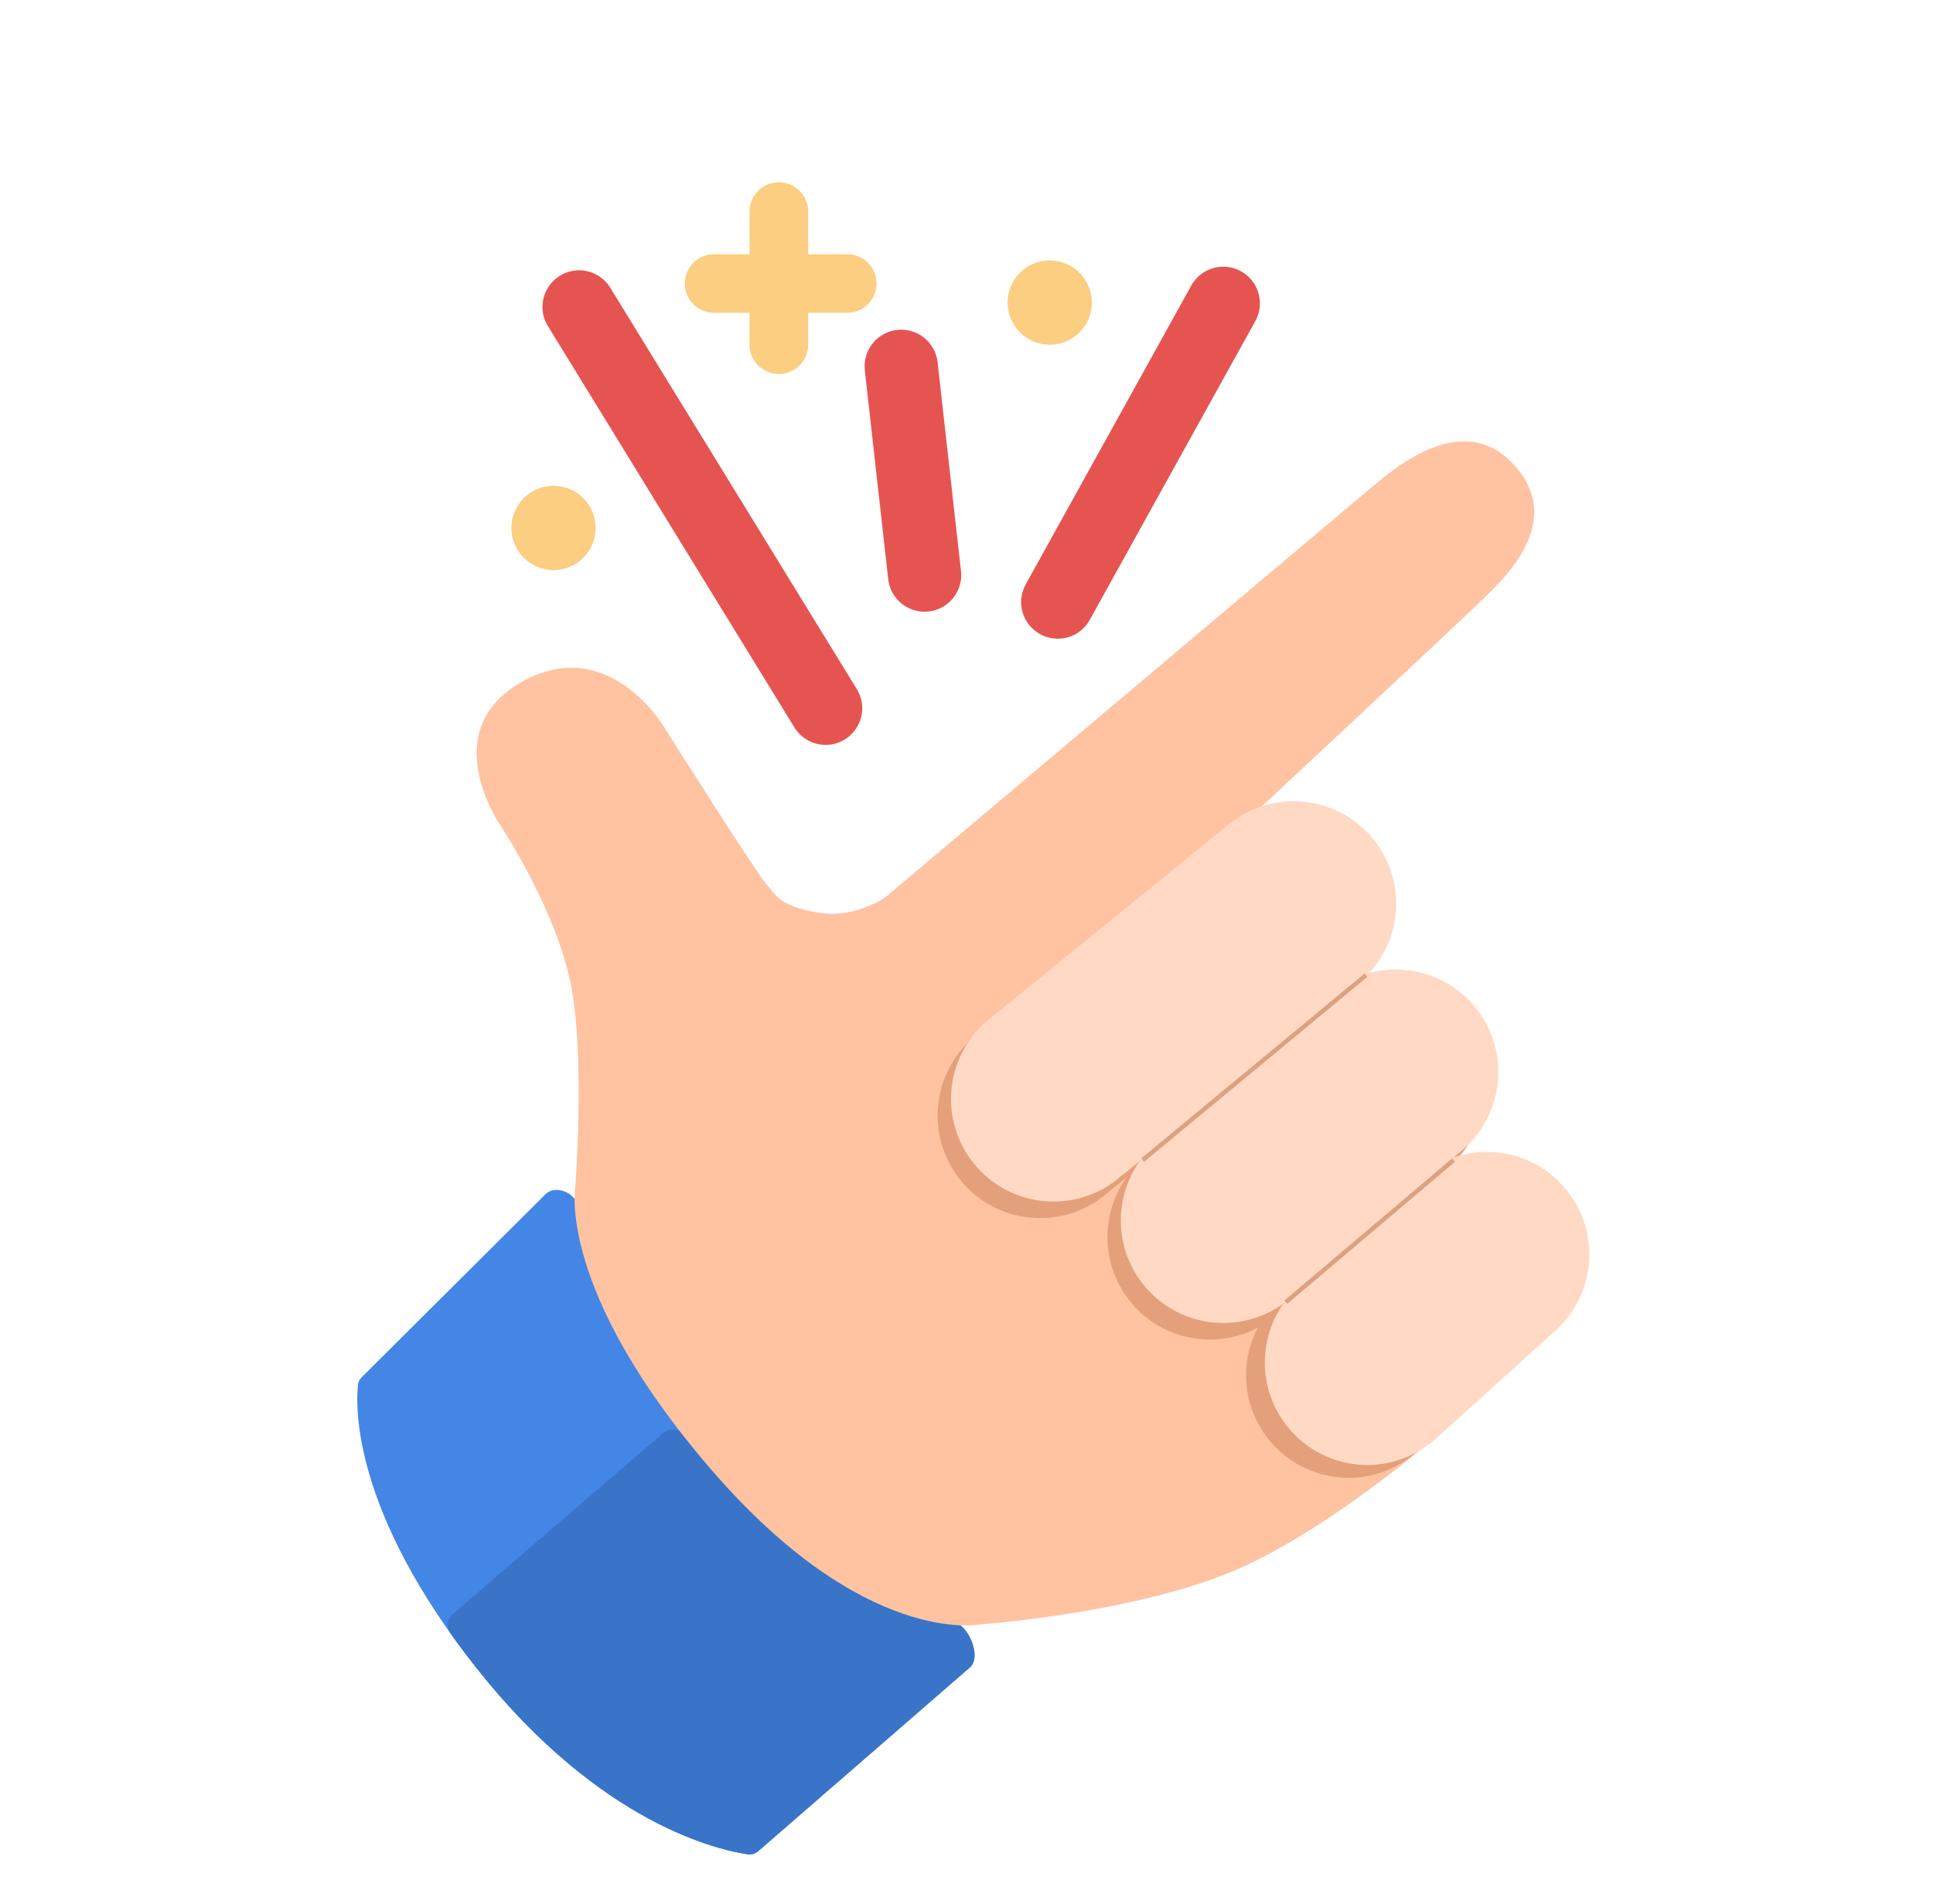
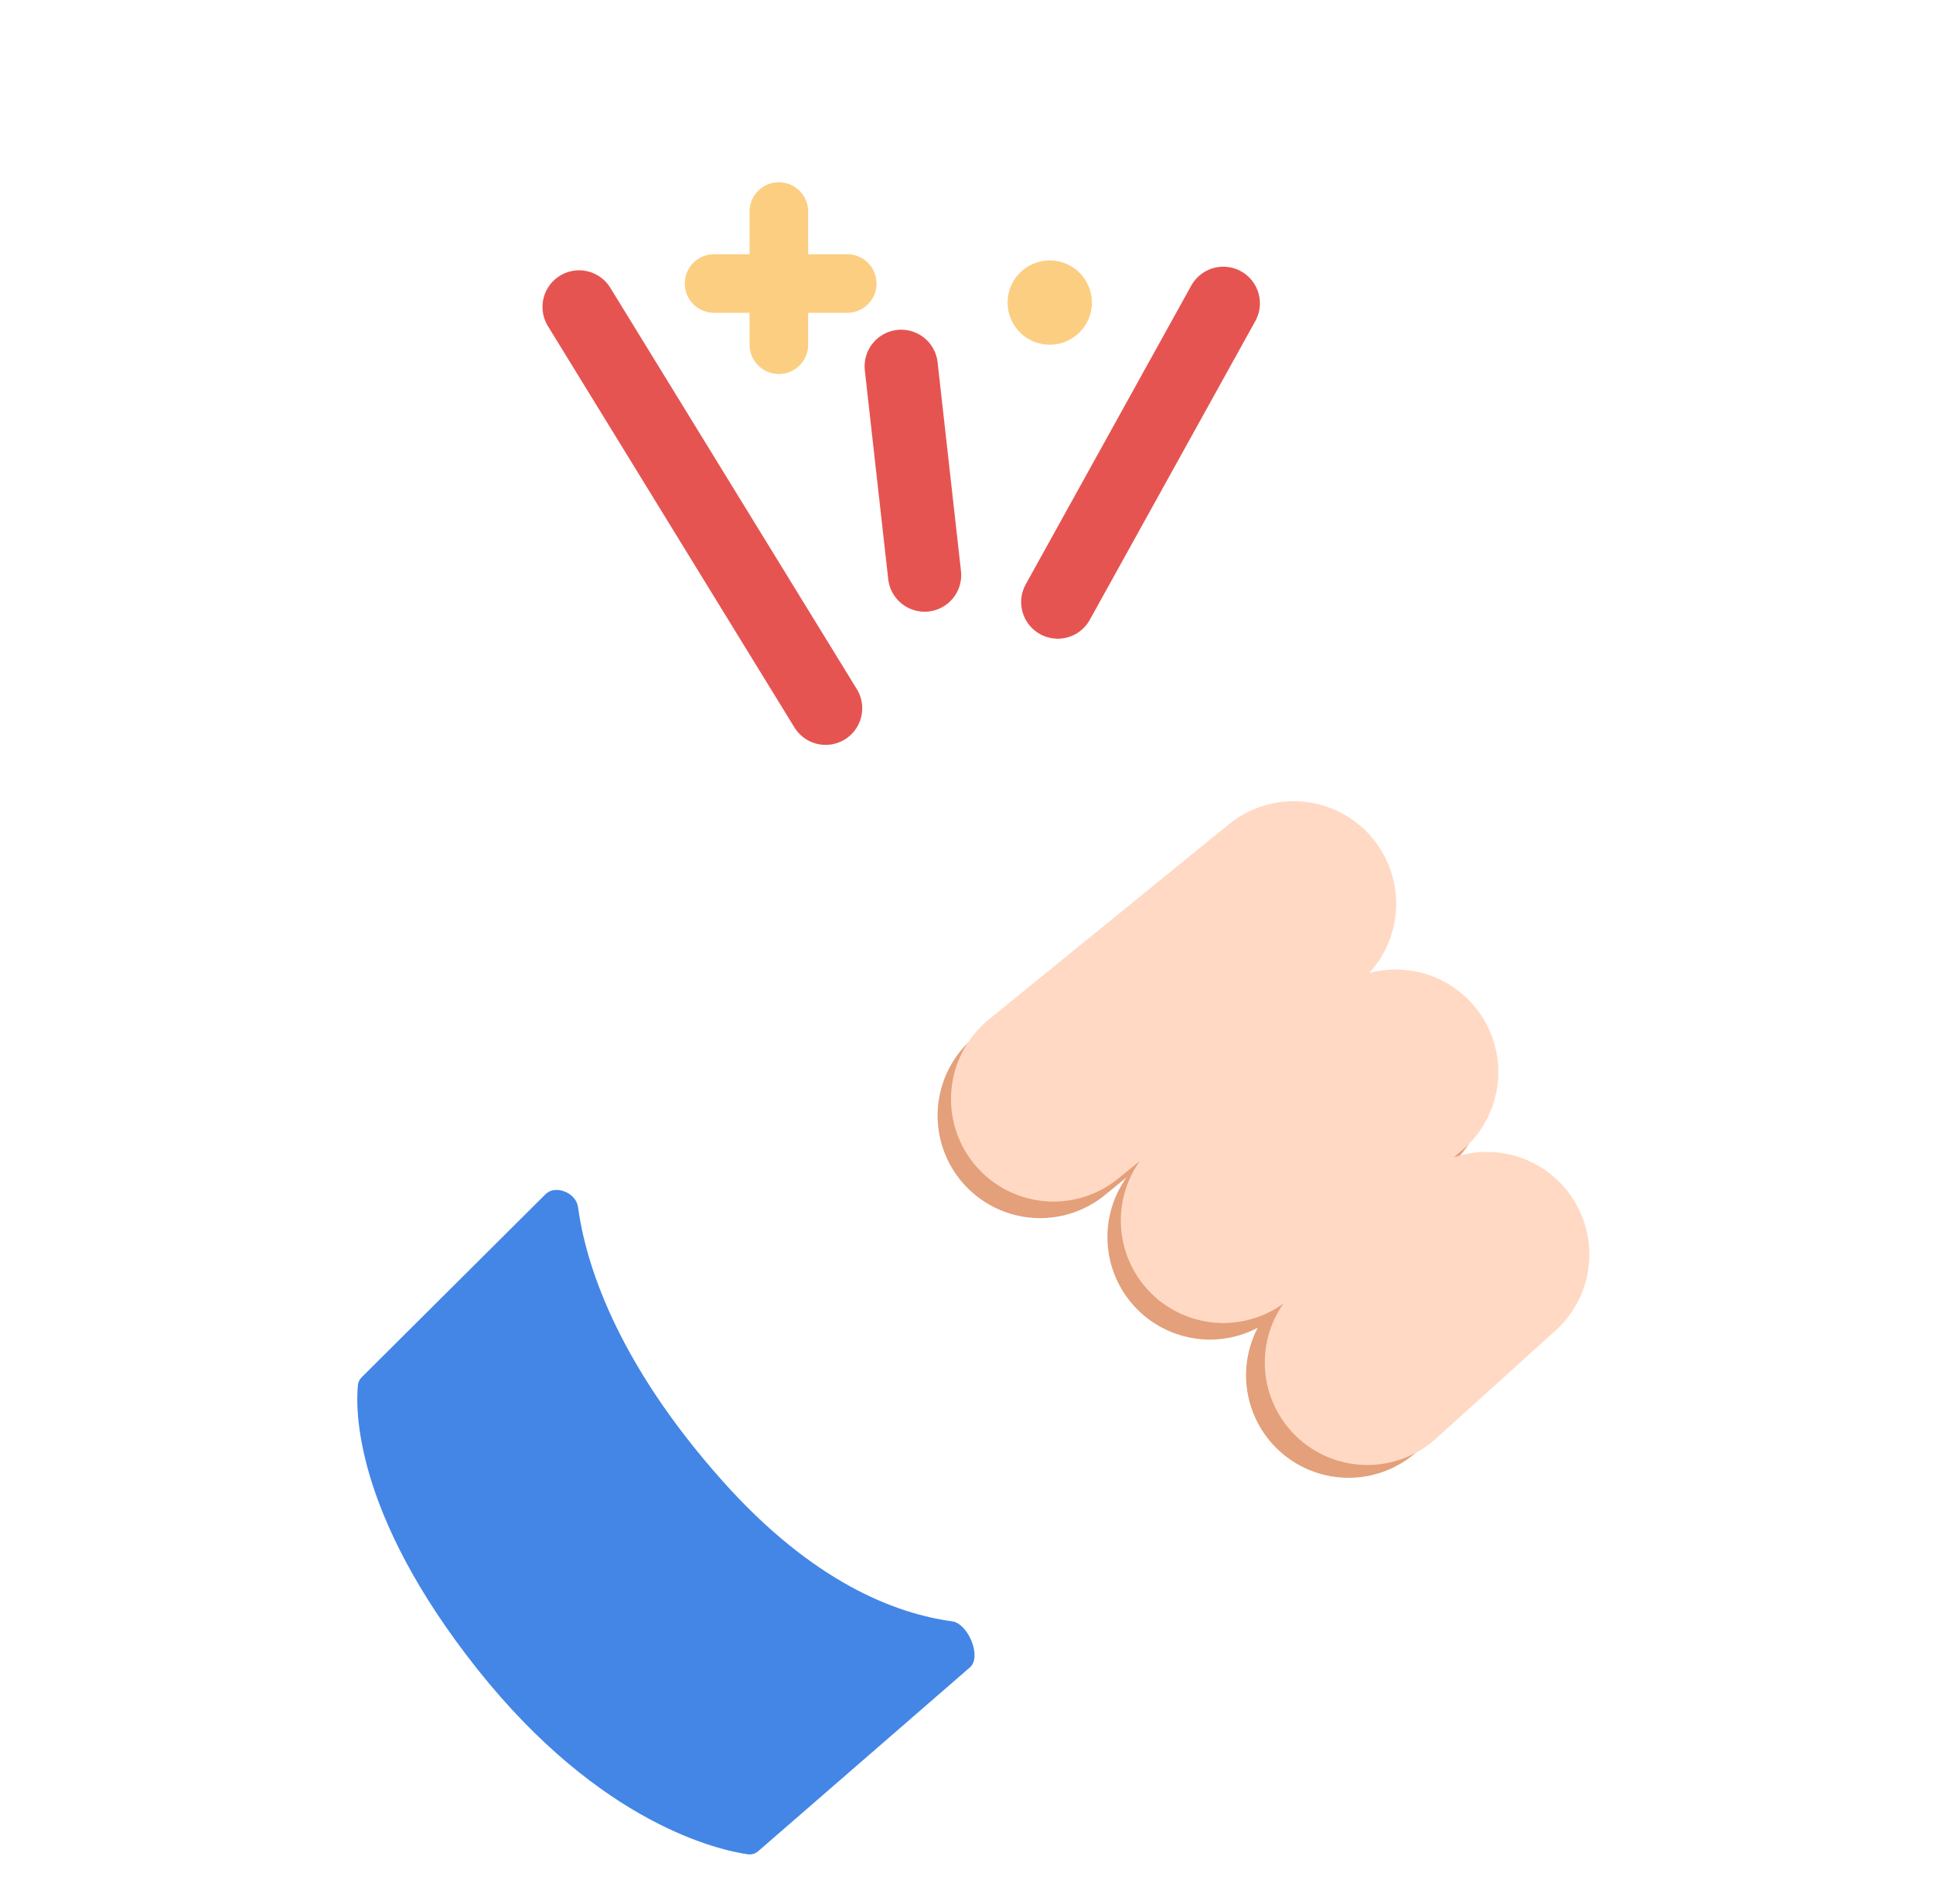
<svg xmlns="http://www.w3.org/2000/svg" viewBox="-22 -12 132 130" fill="none">
  <path d="M34.379 36.356L17.545 8.955" stroke="#E65451" stroke-width="5" stroke-linecap="round" />
  <path d="M50.232 29.106L61.536 8.709M41.139 27.264L39.541 13.01" stroke="#E65451" stroke-width="5" stroke-linecap="round" />
  <path d="M31.186 2.442V11.535M26.762 7.357H35.855" stroke="#FCCE82" stroke-width="4" stroke-linecap="round" />
  <path d="M27.351 89.125C19.945 80.823 17.96 74.054 17.469 70.396C17.341 69.447 15.934 68.855 15.255 69.531L2.702 82.028C2.562 82.167 2.467 82.34 2.446 82.535C2.282 84.038 2.057 91.2 10.594 101.953C19.052 112.604 27.199 114.335 29.076 114.6C29.335 114.637 29.59 114.55 29.787 114.378L44.236 101.836C45.067 101.115 44.108 98.841 43.018 98.694C39.17 98.176 33.52 96.039 27.351 89.125Z" fill="#4386E6" />
-   <path d="M43.018 98.695C39.17 98.176 33.52 96.04 27.352 89.126C26.398 88.056 25.533 87.012 24.751 85.996C24.396 85.536 23.726 85.46 23.285 85.839L8.925 98.194C8.539 98.526 8.463 99.096 8.758 99.512C9.32 100.303 9.931 101.117 10.595 101.953C19.053 112.605 27.199 114.336 29.076 114.601C29.335 114.637 29.59 114.55 29.787 114.379L44.236 101.837C45.067 101.116 44.108 98.842 43.018 98.695Z" fill="#3974C9" />
-   <path d="M17.045 55.542C17.932 60.473 17.285 69.057 17.285 69.057C17.285 69.057 16.005 76.078 26.534 88.297C37.062 100.516 44.947 98.905 44.947 98.905C44.947 98.905 56.407 98.092 63.299 94.78C71.298 90.936 79.73 82.857 79.73 82.857L63.255 43.906C63.255 43.906 77.883 30.27 79.031 29.124C80.177 27.978 85.003 23.945 81.532 19.895C78.105 15.896 73.478 19.758 71.804 21.155L71.741 21.208C70.123 22.557 38.537 49.196 38.537 49.196C38.537 49.196 36.449 50.765 33.798 50.3C31.148 49.836 30.925 49.028 30.247 48.251C29.568 47.474 23.3 37.564 23.3 37.564C23.3 37.564 19.521 31.218 13.611 34.568C7.701 37.918 12.167 44.349 12.167 44.349C12.167 44.349 16.088 50.219 17.045 55.542Z" fill="#FFC3A2" />
  <path d="M65.427 50.831L49.026 64.166" stroke="#E3A07A" stroke-width="14" stroke-linecap="round" />
  <path d="M72.403 62.323L60.623 72.458" stroke="#E3A07A" stroke-width="14" stroke-linecap="round" />
  <path d="M77.847 74.673L70.09 81.895" stroke="#E3A07A" stroke-width="14" stroke-linecap="round" />
  <path d="M66.341 49.701L49.94 63.035" stroke="#FFD9C4" stroke-width="14" stroke-linecap="round" />
  <path d="M73.317 61.193L61.537 71.327" stroke="#FFD9C4" stroke-width="14" stroke-linecap="round" />
  <path d="M79.533 73.646L71.37 81.021" stroke="#FFD9C4" stroke-width="14" stroke-linecap="round" />
-   <circle cx="15.798" cy="24.046" r="2.878" fill="#FCCE82" />
  <circle cx="49.684" cy="8.658" r="2.878" fill="#FCCE82" />
-   <path d="M56.029 67.203L71.278 54.582M65.805 76.907L77.26 67.203" stroke="#DBA282" stroke-width="0.3" />
</svg>